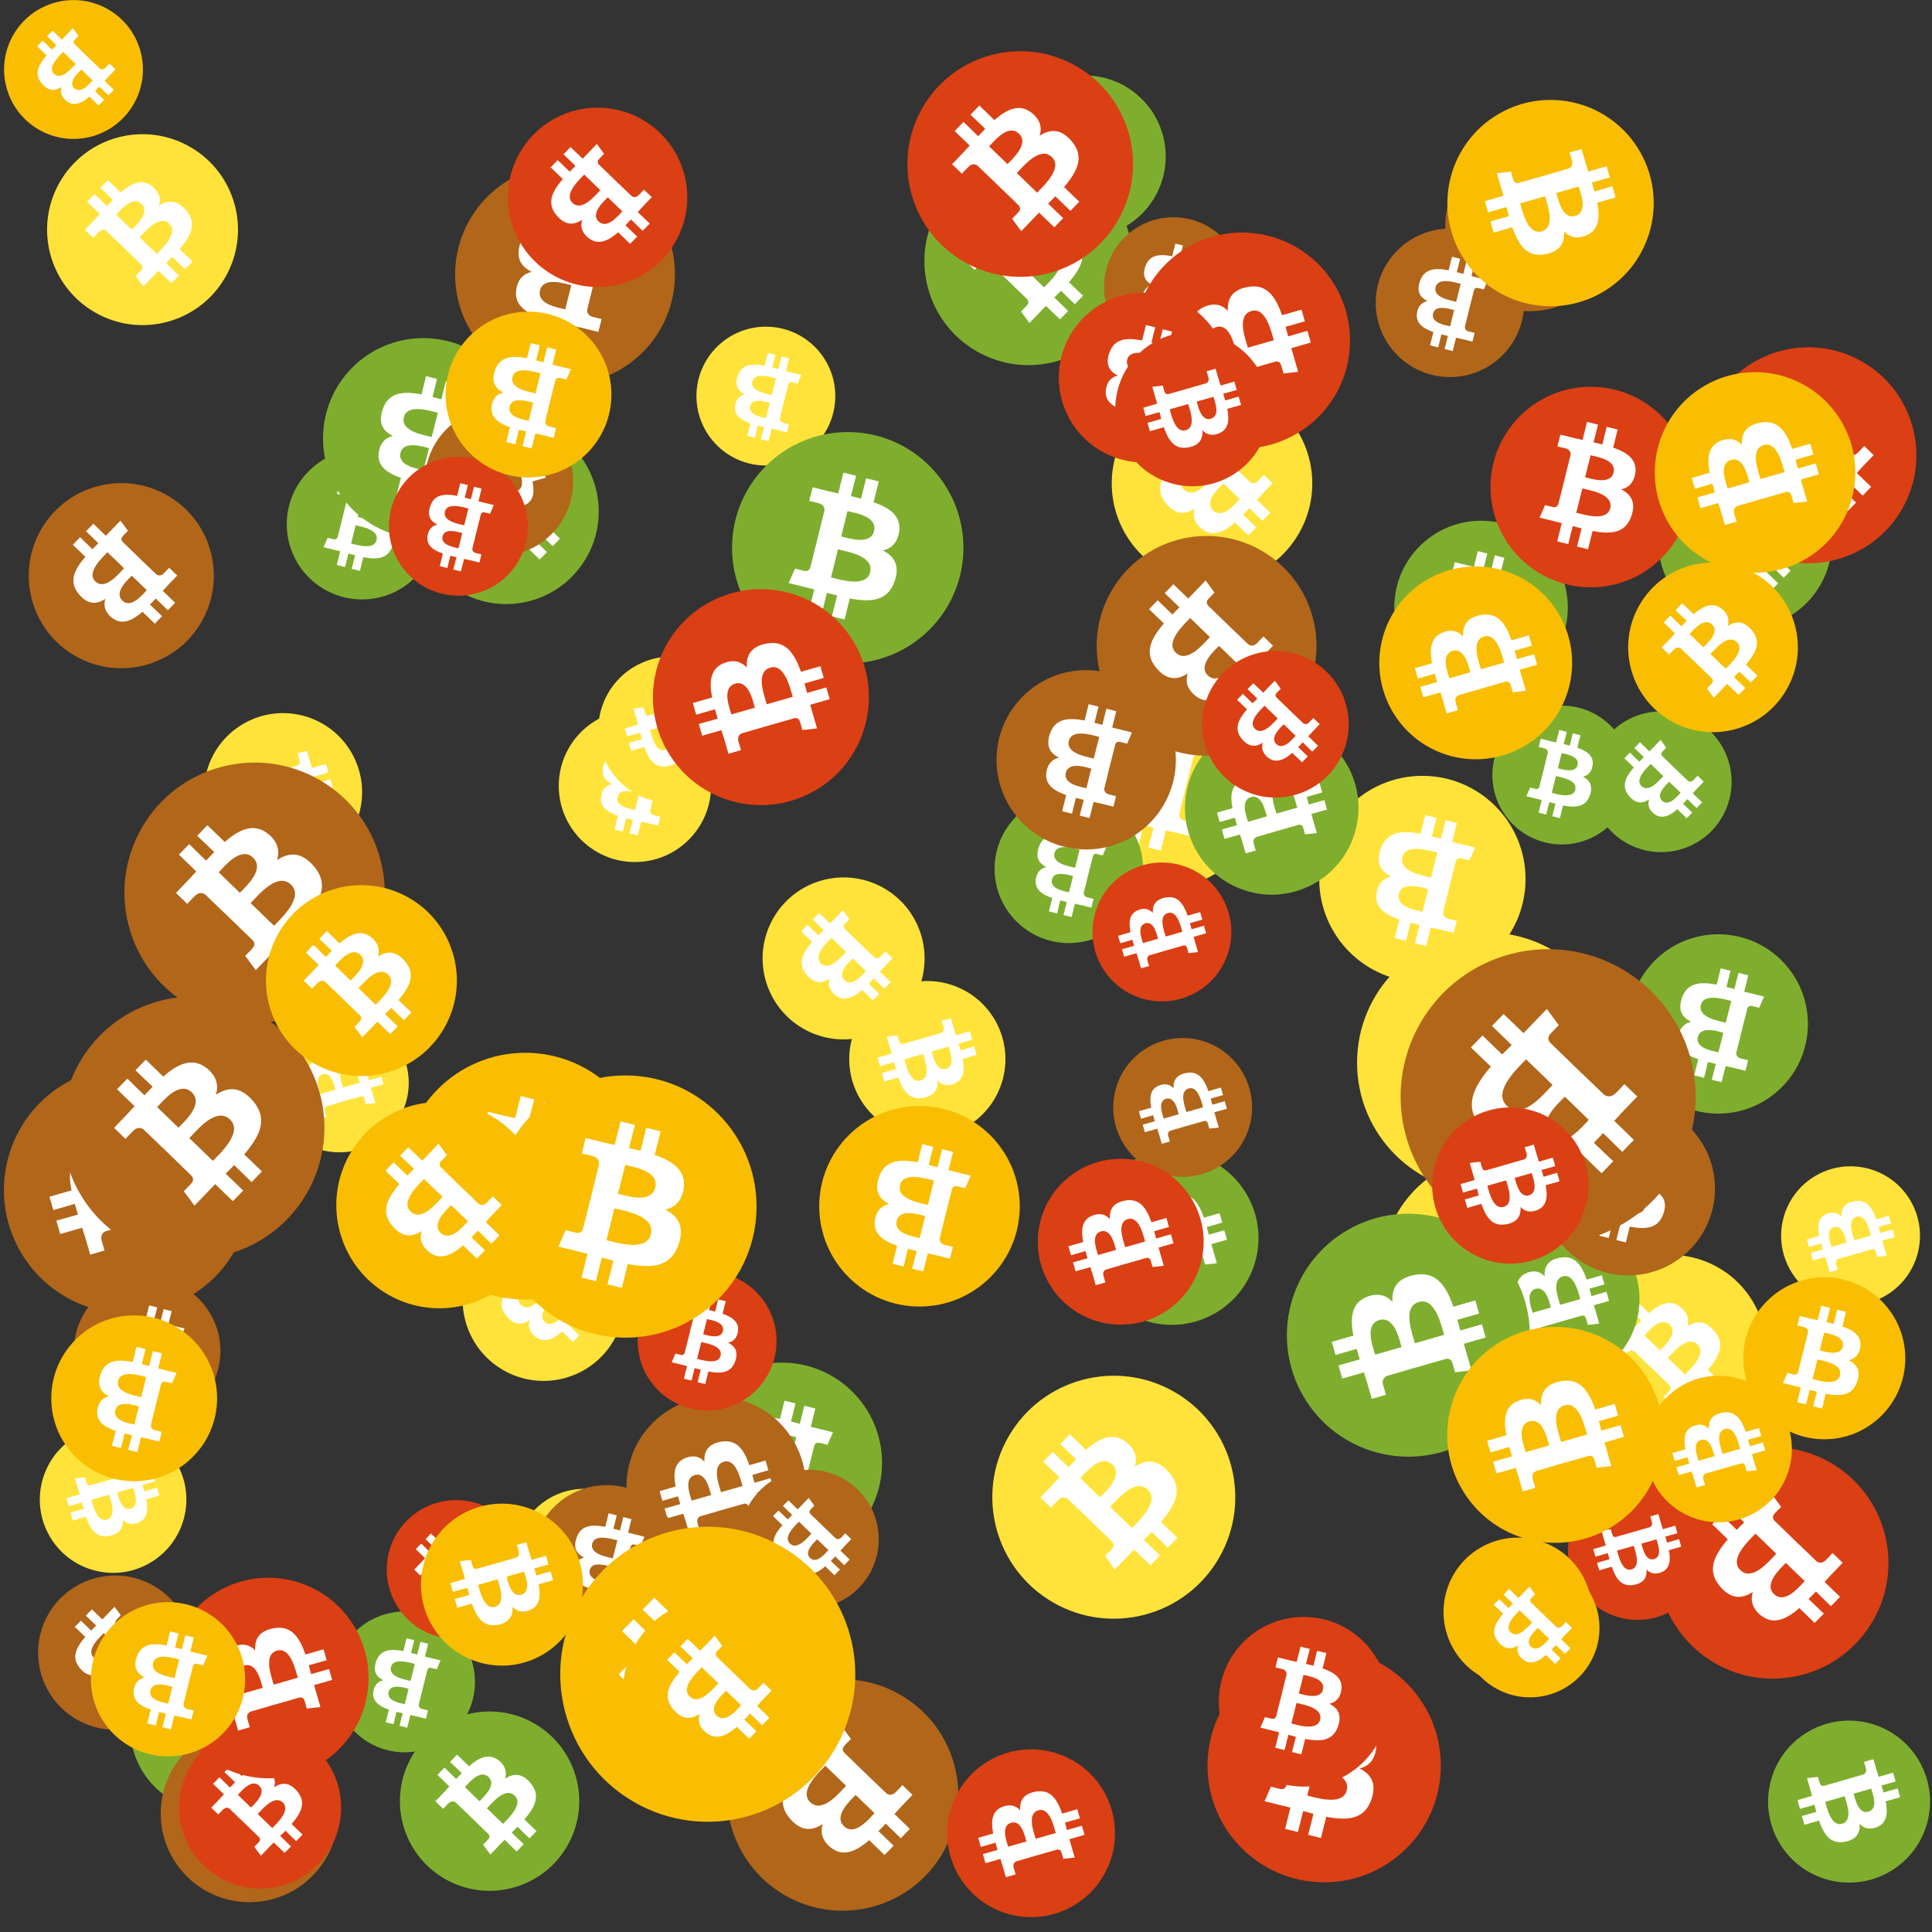
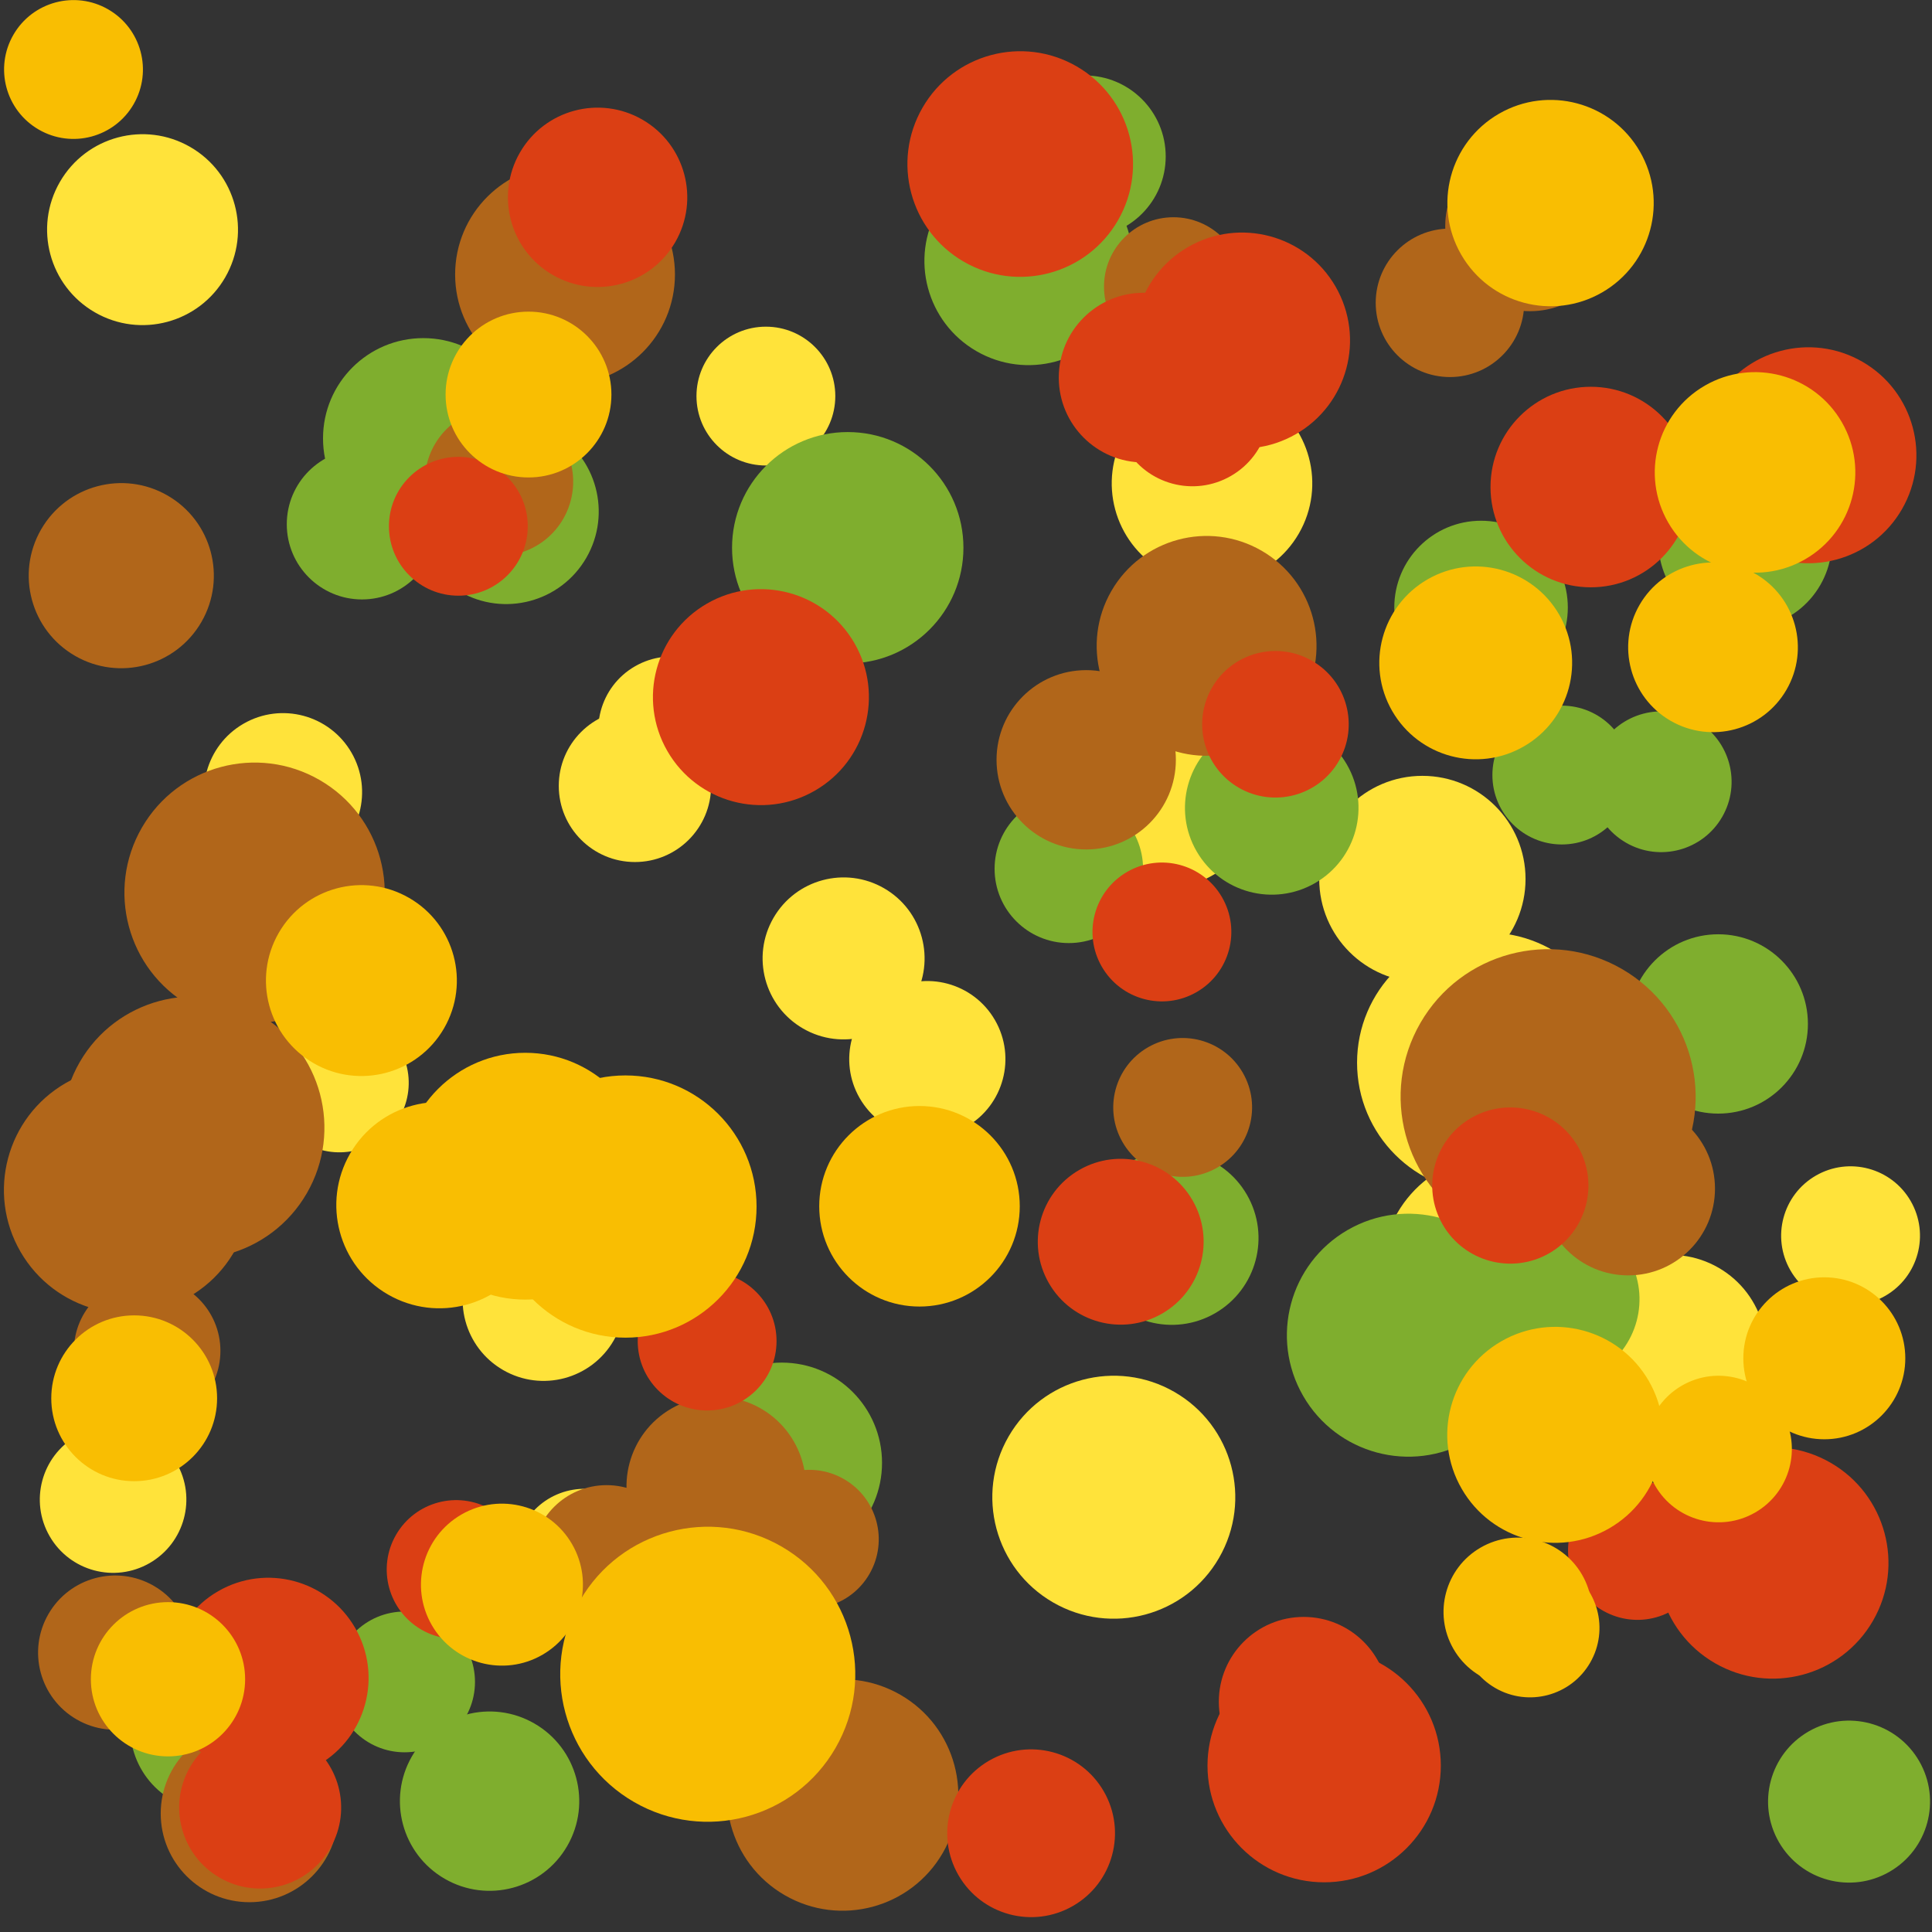
<svg xmlns="http://www.w3.org/2000/svg" viewBox="0 0 1024 1024">
  <rect x="0" y="0" width="1024" height="1024" fill="#333333" stroke="none" />
  <defs>
    <g id="asset1506" desc="Material Icons (Apache 2.0)/Logos/Bitcoin Logo">
-       <path d="M738 439 c10 -68 -42 -105 -113 -129 l23 -92 -56 -14 -22 90 c-15 -4 -30 -7 -45 -11 l23 -90 -56 -14 -23 92 c-12 -3 -24 -6 -36 -8 l0 0 -77 -19 -15 60 c0 0 42 10 41 10 23 6 27 21 26 33 l-26 105 c2 0 4 1 6 2 -2 0 -4 -1 -6 -1 l-37 147 c-3 7 -10 17 -26 13 1 1 -41 -10 -41 -10 l-28 64 73 18 c14 3 27 7 40 10 l-23 93 56 14 23 -92 c15 4 30 8 45 12 l-23 92 56 14 23 -93 c96 18 168 11 198 -76 24 -70 -1 -110 -52 -136 37 -8 64 -33 72 -82 l0 0 zm-128 180 c-17 70 -135 32 -173 23 l31 -124 c38 10 160 28 142 101 zm17 -181 c-16 63 -114 31 -145 23 l28 -112 c32 8 134 23 117 89 l0 0 z" />
-     </g>
+       </g>
    <g id="asset1506_coin">
      <circle cx="511" cy="511" r="511" />
      <use href="#asset1506" fill="#FFF" />
    </g>
    <g id="bitcoinArt62">
      <use href="#asset1506_coin" fill="#FFE33A" transform="translate(944,618) scale(0.072, 0.072) rotate(240, 512, 512)" />
      <use href="#asset1506_coin" fill="#FFE33A" transform="translate(404,465) scale(0.084, 0.084) rotate(840, 512, 512)" />
      <use href="#asset1506_coin" fill="#FFE33A" transform="translate(732,612) scale(0.121, 0.121) rotate(1560, 512, 512)" />
      <use href="#asset1506_coin" fill="#FFE33A" transform="translate(296,376) scale(0.079, 0.079) rotate(1260, 512, 512)" />
      <use href="#asset1506_coin" fill="#FFE33A" transform="translate(553,352) scale(0.117, 0.117) rotate(1620, 512, 512)" />
      <use href="#asset1506_coin" fill="#FFE33A" transform="translate(369,173) scale(0.072, 0.072) rotate(900, 512, 512)" />
      <use href="#asset1506_coin" fill="#FFE33A" transform="translate(25,71) scale(0.099, 0.099) rotate(1020, 512, 512)" />
      <use href="#asset1506_coin" fill="#FFE33A" transform="translate(526,729) scale(0.126, 0.126) rotate(3540, 512, 512)" />
      <use href="#asset1506_coin" fill="#FFE33A" transform="translate(21,756) scale(0.076, 0.076) rotate(1140, 512, 512)" />
      <use href="#asset1506_coin" fill="#FFE33A" transform="translate(143,537) scale(0.072, 0.072) rotate(3120, 512, 512)" />
      <use href="#asset1506_coin" fill="#FFE33A" transform="translate(108,378) scale(0.082, 0.082) rotate(1140, 512, 512)" />
      <use href="#asset1506_coin" fill="#FFE33A" transform="translate(849,697) scale(0.072, 0.072) rotate(360, 512, 512)" />
      <use href="#asset1506_coin" fill="#FFE33A" transform="translate(719,494) scale(0.135, 0.135) rotate(3420, 512, 512)" />
      <use href="#asset1506_coin" fill="#FFE33A" transform="translate(273,789) scale(0.072, 0.072) rotate(3180, 512, 512)" />
      <use href="#asset1506_coin" fill="#FFE33A" transform="translate(241,583) scale(0.102, 0.102) rotate(1620, 512, 512)" />
      <use href="#asset1506_coin" fill="#FFE33A" transform="translate(589,203) scale(0.104, 0.104) rotate(2640, 512, 512)" />
      <use href="#asset1506_coin" fill="#FFE33A" transform="translate(377,889) scale(0.074, 0.074) rotate(2520, 512, 512)" />
      <use href="#asset1506_coin" fill="#FFE33A" transform="translate(699,411) scale(0.107, 0.107) rotate(180, 512, 512)" />
      <use href="#asset1506_coin" fill="#FFE33A" transform="translate(450,520) scale(0.081, 0.081) rotate(1860, 512, 512)" />
      <use href="#asset1506_coin" fill="#FFE33A" transform="translate(317,348) scale(0.076, 0.076) rotate(1140, 512, 512)" />
      <use href="#asset1506_coin" fill="#FFE33A" transform="translate(835,665) scale(0.099, 0.099) rotate(2100, 512, 512)" />
      <use href="#asset1506_coin" fill="#FFE33A" transform="translate(245,646) scale(0.084, 0.084) rotate(1200, 512, 512)" />
      <use href="#asset1506_coin" fill="#7FAE2E" transform="translate(863,495) scale(0.093, 0.093) rotate(180, 512, 512)" />
      <use href="#asset1506_coin" fill="#7FAE2E" transform="translate(69,871) scale(0.087, 0.087) rotate(1020, 512, 512)" />
      <use href="#asset1506_coin" fill="#7FAE2E" transform="translate(628,382) scale(0.090, 0.090) rotate(1680, 512, 512)" />
      <use href="#asset1506_coin" fill="#7FAE2E" transform="translate(177,854) scale(0.073, 0.073) rotate(3420, 512, 512)" />
      <use href="#asset1506_coin" fill="#7FAE2E" transform="translate(152,238) scale(0.078, 0.078) rotate(3240, 512, 512)" />
      <use href="#asset1506_coin" fill="#7FAE2E" transform="translate(527,421) scale(0.077, 0.077) rotate(1620, 512, 512)" />
      <use href="#asset1506_coin" fill="#7FAE2E" transform="translate(937,912) scale(0.084, 0.084) rotate(60, 512, 512)" />
      <use href="#asset1506_coin" fill="#7FAE2E" transform="translate(879,241) scale(0.090, 0.090) rotate(2460, 512, 512)" />
      <use href="#asset1506_coin" fill="#7FAE2E" transform="translate(207,604) scale(0.072, 0.072) rotate(300, 512, 512)" />
      <use href="#asset1506_coin" fill="#7FAE2E" transform="translate(780,644) scale(0.087, 0.087) rotate(240, 512, 512)" />
      <use href="#asset1506_coin" fill="#7FAE2E" transform="translate(575,610) scale(0.090, 0.090) rotate(960, 512, 512)" />
      <use href="#asset1506_coin" fill="#7FAE2E" transform="translate(682,643) scale(0.126, 0.126) rotate(1680, 512, 512)" />
      <use href="#asset1506_coin" fill="#7FAE2E" transform="translate(791,374) scale(0.072, 0.072) rotate(360, 512, 512)" />
      <use href="#asset1506_coin" fill="#7FAE2E" transform="translate(739,276) scale(0.090, 0.090) rotate(0, 512, 512)" />
      <use href="#asset1506_coin" fill="#7FAE2E" transform="translate(212,907) scale(0.093, 0.093) rotate(3540, 512, 512)" />
      <use href="#asset1506_coin" fill="#7FAE2E" transform="translate(219,222) scale(0.096, 0.096) rotate(2640, 512, 512)" />
      <use href="#asset1506_coin" fill="#7FAE2E" transform="translate(171,179) scale(0.104, 0.104) rotate(900, 512, 512)" />
      <use href="#asset1506_coin" fill="#7FAE2E" transform="translate(843,377) scale(0.073, 0.073) rotate(120, 512, 512)" />
      <use href="#asset1506_coin" fill="#7FAE2E" transform="translate(532,40) scale(0.084, 0.084) rotate(2160, 512, 512)" />
      <use href="#asset1506_coin" fill="#7FAE2E" transform="translate(490,83) scale(0.108, 0.108) rotate(1740, 512, 512)" />
      <use href="#asset1506_coin" fill="#7FAE2E" transform="translate(361,722) scale(0.104, 0.104) rotate(2340, 512, 512)" />
      <use href="#asset1506_coin" fill="#7FAE2E" transform="translate(388,229) scale(0.120, 0.120) rotate(720, 512, 512)" />
      <use href="#asset1506_coin" fill="#B1661A" transform="translate(766,75) scale(0.088, 0.088) rotate(0, 512, 512)" />
      <use href="#asset1506_coin" fill="#B1661A" transform="translate(2,565) scale(0.128, 0.128) rotate(600, 512, 512)" />
      <use href="#asset1506_coin" fill="#B1661A" transform="translate(528,355) scale(0.093, 0.093) rotate(1980, 512, 512)" />
      <use href="#asset1506_coin" fill="#B1661A" transform="translate(590,550) scale(0.072, 0.072) rotate(2400, 512, 512)" />
      <use href="#asset1506_coin" fill="#B1661A" transform="translate(20,835) scale(0.080, 0.080) rotate(2280, 512, 512)" />
      <use href="#asset1506_coin" fill="#B1661A" transform="translate(817,584) scale(0.090, 0.090) rotate(1800, 512, 512)" />
      <use href="#asset1506_coin" fill="#B1661A" transform="translate(729,121) scale(0.077, 0.077) rotate(2340, 512, 512)" />
      <use href="#asset1506_coin" fill="#B1661A" transform="translate(332,740) scale(0.093, 0.093) rotate(240, 512, 512)" />
      <use href="#asset1506_coin" fill="#B1661A" transform="translate(282,787) scale(0.077, 0.077) rotate(3420, 512, 512)" />
      <use href="#asset1506_coin" fill="#B1661A" transform="translate(385,890) scale(0.120, 0.120) rotate(120, 512, 512)" />
      <use href="#asset1506_coin" fill="#B1661A" transform="translate(15,256) scale(0.096, 0.096) rotate(1200, 512, 512)" />
      <use href="#asset1506_coin" fill="#B1661A" transform="translate(392,779) scale(0.072, 0.072) rotate(120, 512, 512)" />
      <use href="#asset1506_coin" fill="#B1661A" transform="translate(225,216) scale(0.077, 0.077) rotate(60, 512, 512)" />
      <use href="#asset1506_coin" fill="#B1661A" transform="translate(581,284) scale(0.114, 0.114) rotate(2280, 512, 512)" />
      <use href="#asset1506_coin" fill="#B1661A" transform="translate(606,159) scale(0.072, 0.072) rotate(1320, 512, 512)" />
      <use href="#asset1506_coin" fill="#B1661A" transform="translate(585,115) scale(0.072, 0.072) rotate(2340, 512, 512)" />
      <use href="#asset1506_coin" fill="#B1661A" transform="translate(39,677) scale(0.076, 0.076) rotate(1980, 512, 512)" />
      <use href="#asset1506_coin" fill="#B1661A" transform="translate(742,503) scale(0.153, 0.153) rotate(1560, 512, 512)" />
      <use href="#asset1506_coin" fill="#B1661A" transform="translate(33,528) scale(0.136, 0.136) rotate(660, 512, 512)" />
      <use href="#asset1506_coin" fill="#B1661A" transform="translate(66,404) scale(0.135, 0.135) rotate(2100, 512, 512)" />
      <use href="#asset1506_coin" fill="#B1661A" transform="translate(241,87) scale(0.114, 0.114) rotate(900, 512, 512)" />
      <use href="#asset1506_coin" fill="#B1661A" transform="translate(85,914) scale(0.092, 0.092) rotate(540, 512, 512)" />
      <use href="#asset1506_coin" fill="#DB3F14" transform="translate(481,27) scale(0.117, 0.117) rotate(2820, 512, 512)" />
      <use href="#asset1506_coin" fill="#DB3F14" transform="translate(637,345) scale(0.076, 0.076) rotate(1920, 512, 512)" />
      <use href="#asset1506_coin" fill="#DB3F14" transform="translate(878,767) scale(0.120, 0.120) rotate(840, 512, 512)" />
      <use href="#asset1506_coin" fill="#DB3F14" transform="translate(95,915) scale(0.084, 0.084) rotate(300, 512, 512)" />
      <use href="#asset1506_coin" fill="#DB3F14" transform="translate(502,927) scale(0.087, 0.087) rotate(3120, 512, 512)" />
      <use href="#asset1506_coin" fill="#DB3F14" transform="translate(759,587) scale(0.081, 0.081) rotate(1140, 512, 512)" />
      <use href="#asset1506_coin" fill="#DB3F14" transform="translate(205,795) scale(0.072, 0.072) rotate(2820, 512, 512)" />
      <use href="#asset1506_coin" fill="#DB3F14" transform="translate(550,614) scale(0.086, 0.086) rotate(3120, 512, 512)" />
      <use href="#asset1506_coin" fill="#DB3F14" transform="translate(901,184) scale(0.112, 0.112) rotate(2280, 512, 512)" />
      <use href="#asset1506_coin" fill="#DB3F14" transform="translate(206,242) scale(0.072, 0.072) rotate(2340, 512, 512)" />
      <use href="#asset1506_coin" fill="#DB3F14" transform="translate(601,123) scale(0.112, 0.112) rotate(600, 512, 512)" />
      <use href="#asset1506_coin" fill="#DB3F14" transform="translate(561,155) scale(0.088, 0.088) rotate(3420, 512, 512)" />
      <use href="#asset1506_coin" fill="#DB3F14" transform="translate(640,874) scale(0.121, 0.121) rotate(2160, 512, 512)" />
      <use href="#asset1506_coin" fill="#DB3F14" transform="translate(790,205) scale(0.104, 0.104) rotate(1080, 512, 512)" />
      <use href="#asset1506_coin" fill="#DB3F14" transform="translate(591,176) scale(0.080, 0.080) rotate(2580, 512, 512)" />
      <use href="#asset1506_coin" fill="#DB3F14" transform="translate(269,57) scale(0.093, 0.093) rotate(120, 512, 512)" />
      <use href="#asset1506_coin" fill="#DB3F14" transform="translate(338,674) scale(0.072, 0.072) rotate(0, 512, 512)" />
      <use href="#asset1506_coin" fill="#DB3F14" transform="translate(646,857) scale(0.088, 0.088) rotate(1080, 512, 512)" />
      <use href="#asset1506_coin" fill="#DB3F14" transform="translate(831,785) scale(0.072, 0.072) rotate(1860, 512, 512)" />
      <use href="#asset1506_coin" fill="#DB3F14" transform="translate(346,312) scale(0.112, 0.112) rotate(2040, 512, 512)" />
      <use href="#asset1506_coin" fill="#DB3F14" transform="translate(89,836) scale(0.104, 0.104) rotate(240, 512, 512)" />
      <use href="#asset1506_coin" fill="#DB3F14" transform="translate(579,457) scale(0.072, 0.072) rotate(1680, 512, 512)" />
      <use href="#asset1506_coin" fill="#F9BE02" transform="translate(872,729) scale(0.076, 0.076) rotate(2760, 512, 512)" />
      <use href="#asset1506_coin" fill="#F9BE02" transform="translate(767,703) scale(0.112, 0.112) rotate(600, 512, 512)" />
      <use href="#asset1506_coin" fill="#F9BE02" transform="translate(731,300) scale(0.100, 0.100) rotate(2760, 512, 512)" />
      <use href="#asset1506_coin" fill="#F9BE02" transform="translate(765,815) scale(0.077, 0.077) rotate(2580, 512, 512)" />
      <use href="#asset1506_coin" fill="#F9BE02" transform="translate(213,558) scale(0.128, 0.128) rotate(3240, 512, 512)" />
      <use href="#asset1506_coin" fill="#F9BE02" transform="translate(924,677) scale(0.084, 0.084) rotate(2160, 512, 512)" />
      <use href="#asset1506_coin" fill="#F9BE02" transform="translate(223,797) scale(0.084, 0.084) rotate(420, 512, 512)" />
      <use href="#asset1506_coin" fill="#F9BE02" transform="translate(877,197) scale(0.104, 0.104) rotate(3480, 512, 512)" />
      <use href="#asset1506_coin" fill="#F9BE02" transform="translate(434,586) scale(0.104, 0.104) rotate(1260, 512, 512)" />
      <use href="#asset1506_coin" fill="#F9BE02" transform="translate(767,53) scale(0.107, 0.107) rotate(2220, 512, 512)" />
      <use href="#asset1506_coin" fill="#F9BE02" transform="translate(48,849) scale(0.080, 0.080) rotate(2340, 512, 512)" />
      <use href="#asset1506_coin" fill="#F9BE02" transform="translate(356,873) scale(0.072, 0.072) rotate(2220, 512, 512)" />
      <use href="#asset1506_coin" fill="#F9BE02" transform="translate(297,809) scale(0.153, 0.153) rotate(1740, 512, 512)" />
      <use href="#asset1506_coin" fill="#F9BE02" transform="translate(863,298) scale(0.088, 0.088) rotate(2460, 512, 512)" />
      <use href="#asset1506_coin" fill="#F9BE02" transform="translate(330,847) scale(0.096, 0.096) rotate(840, 512, 512)" />
      <use href="#asset1506_coin" fill="#F9BE02" transform="translate(262,570) scale(0.136, 0.136) rotate(1440, 512, 512)" />
      <use href="#asset1506_coin" fill="#F9BE02" transform="translate(774,826) scale(0.072, 0.072) rotate(120, 512, 512)" />
      <use href="#asset1506_coin" fill="#F9BE02" transform="translate(27,697) scale(0.086, 0.086) rotate(1980, 512, 512)" />
      <use href="#asset1506_coin" fill="#F9BE02" transform="translate(141,469) scale(0.099, 0.099) rotate(300, 512, 512)" />
      <use href="#asset1506_coin" fill="#F9BE02" transform="translate(2,0) scale(0.072, 0.072) rotate(120, 512, 512)" />
      <use href="#asset1506_coin" fill="#F9BE02" transform="translate(178,584) scale(0.107, 0.107) rotate(2640, 512, 512)" />
      <use href="#asset1506_coin" fill="#F9BE02" transform="translate(236,165) scale(0.086, 0.086) rotate(900, 512, 512)" />
    </g>
  </defs>
  <use href="#bitcoinArt62" />
</svg>